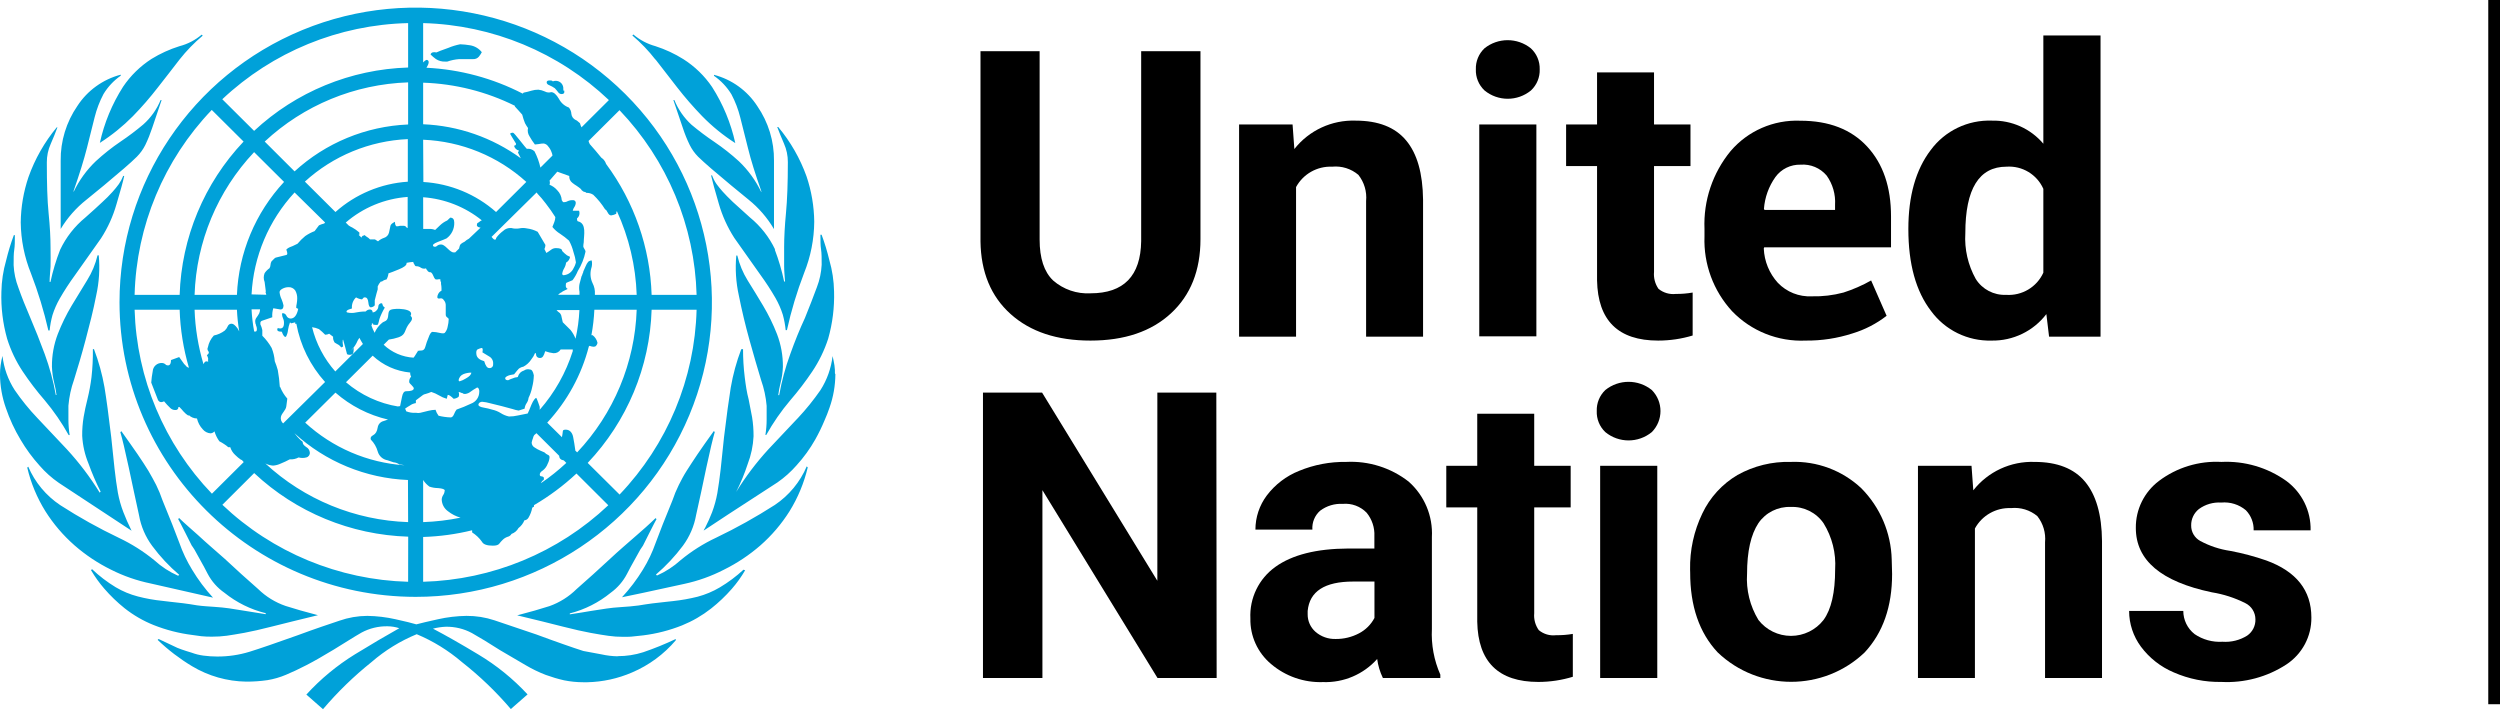
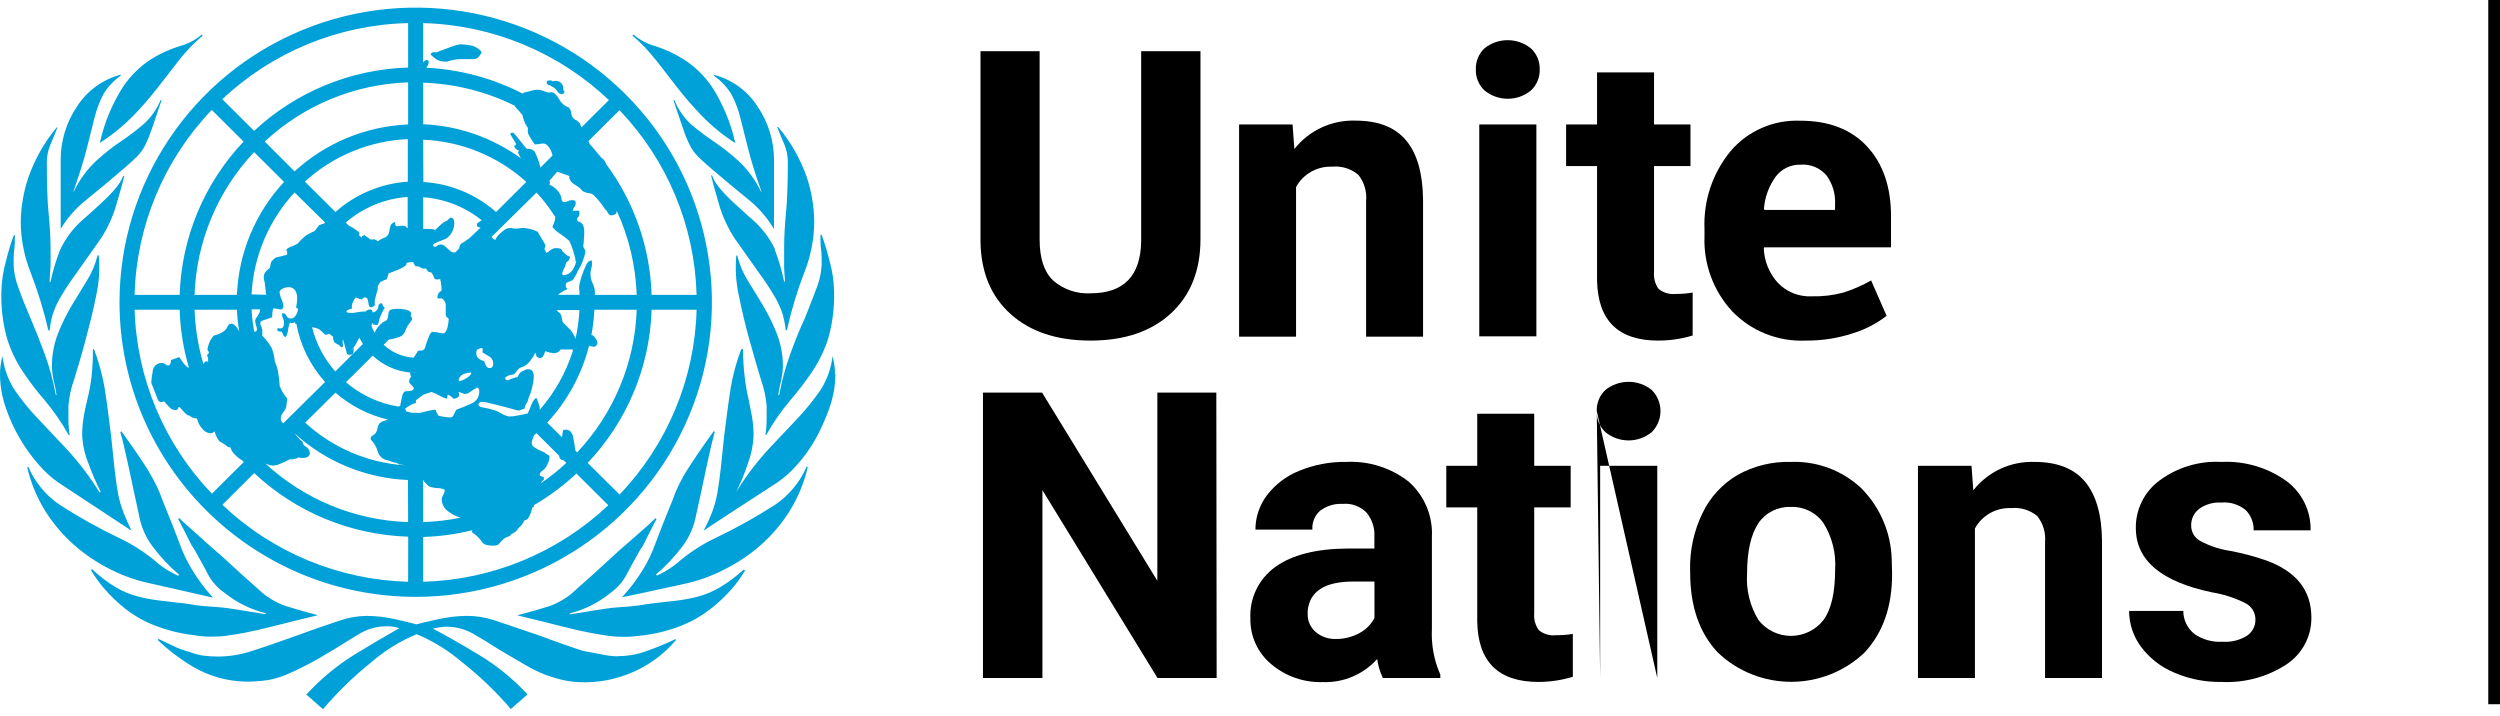
<svg xmlns="http://www.w3.org/2000/svg" width="213px" height="61px" viewBox="0 0 213 61" version="1.1">
  <title>Group 6</title>
  <desc>Created with Sketch.</desc>
  <g id="Pruebas" stroke="none" stroke-width="1" fill="none" fill-rule="evenodd">
    <g id="Common-elements" transform="translate(-320, -362)">
      <g id="Group" transform="translate(170, 300)">
        <g id="masthead-en" transform="translate(150, 62)">
          <g id="Group">
            <g id="Group-6">
              <g id="masthead-en">
                <rect id="Rectangle" x="211.945" y="3.024" width="1" height="54.736" />
                <path d="M7.366,17.014 C8.263,16.293 9.344,15.401 10.564,14.351 C11.013,13.964 11.382,13.63 11.659,13.354 C11.95,13.062 12.193,12.726 12.378,12.357 C12.605,11.885 12.801,11.399 12.965,10.901 L13.769,8.527 L13.683,8.527 C13.356,9.322 12.85,10.033 12.206,10.606 C11.59,11.126 10.944,11.612 10.274,12.062 C9.532,12.565 8.829,13.122 8.17,13.728 C7.381,14.48 6.737,15.369 6.271,16.352 L6.271,16.267 C6.772,14.824 7.155,13.604 7.406,12.607 C7.656,11.61 7.88,10.731 8.065,9.983 C8.236,9.3 8.488,8.639 8.817,8.015 C9.191,7.396 9.692,6.862 10.287,6.448 L10.287,6.362 C8.766,6.762 7.449,7.711 6.594,9.025 C5.648,10.397 5.151,12.026 5.17,13.689 L5.17,19.507 C5.745,18.551 6.489,17.706 7.366,17.014 Z M11.323,9.898 C12.08,9.122 12.791,8.303 13.453,7.445 C14.112,6.612 14.712,5.825 15.292,5.077 C15.88,4.331 16.543,3.647 17.271,3.037 L17.185,2.952 C16.638,3.418 15.99,3.755 15.292,3.935 C14.457,4.197 13.657,4.56 12.912,5.018 C11.949,5.637 11.123,6.445 10.485,7.392 C9.549,8.858 8.879,10.477 8.507,12.174 C9.528,11.522 10.472,10.758 11.323,9.898 L11.323,9.898 Z M1.939,31.654 C2.511,32.51 3.136,33.33 3.812,34.108 C4.583,35.027 5.265,36.018 5.849,37.066 L5.935,37.066 C5.865,36.632 5.83,36.193 5.829,35.754 L5.829,34.567 C5.892,33.815 6.051,33.074 6.304,32.363 C6.621,31.34 6.964,30.198 7.293,28.952 C7.623,27.706 7.953,26.44 8.197,25.167 C8.445,24.048 8.519,22.898 8.414,21.757 L8.309,21.757 C8.132,22.506 7.834,23.221 7.425,23.875 L6.106,26.04 C5.646,26.81 5.251,27.618 4.926,28.454 C4.585,29.343 4.415,30.289 4.425,31.241 C4.441,31.704 4.505,32.163 4.616,32.612 C4.705,32.955 4.771,33.303 4.814,33.655 L4.755,33.655 C4.543,32.469 4.228,31.303 3.812,30.172 C3.403,29.064 2.994,28.034 2.592,27.096 C2.189,26.158 1.84,25.292 1.569,24.512 C1.331,23.899 1.193,23.252 1.161,22.596 C1.161,22.045 1.161,21.599 1.213,21.284 C1.266,20.97 1.266,20.53 1.266,20.032 L1.18,20.032 C0.917,20.739 0.697,21.462 0.521,22.196 C0.271,23.063 0.136,23.958 0.119,24.859 C0.076,26.21 0.241,27.559 0.607,28.86 C0.917,29.849 1.365,30.79 1.939,31.654 Z M17.146,54.205 C17.45,54.235 17.756,54.249 18.062,54.244 C18.481,54.246 18.9,54.22 19.315,54.165 C19.704,54.106 20.212,54.028 20.819,53.916 C21.425,53.805 22.23,53.621 23.206,53.372 C24.182,53.122 25.474,52.808 27.09,52.414 C26.028,52.139 25.112,51.876 24.333,51.627 C23.455,51.325 22.655,50.832 21.992,50.184 C21.043,49.358 20.1,48.498 19.15,47.613 C18.412,46.957 17.633,46.301 16.888,45.606 C16.677,45.415 15.569,44.451 15.26,44.136 L15.18,44.222 C15.306,44.418 16.334,46.478 16.334,46.478 C16.334,46.478 16.499,46.701 16.565,46.819 C16.842,47.311 17.119,47.81 17.39,48.308 C17.495,48.505 17.601,48.702 17.699,48.898 C18.038,49.54 18.527,50.091 19.124,50.505 C20.154,51.333 21.353,51.927 22.639,52.244 L22.639,52.329 L20.838,52.04 C20.344,51.955 19.895,51.889 19.52,51.83 C19.144,51.771 18.708,51.738 18.293,51.706 C17.877,51.673 17.284,51.647 16.789,51.575 C16.295,51.502 16.011,51.437 15.609,51.397 L14.455,51.266 L13.848,51.194 C13.141,51.124 12.439,50.999 11.751,50.82 C11.086,50.648 10.449,50.383 9.859,50.033 C9.132,49.593 8.456,49.076 7.841,48.492 L7.755,48.577 C8.083,49.138 8.463,49.667 8.889,50.158 C9.411,50.762 9.987,51.317 10.61,51.817 C11.363,52.413 12.198,52.897 13.09,53.254 C14.148,53.674 15.256,53.959 16.387,54.1 L17.146,54.205 Z M4.122,28.158 L4.227,28.158 C4.271,27.715 4.353,27.276 4.471,26.847 C4.627,26.356 4.834,25.883 5.091,25.436 C5.482,24.758 5.909,24.101 6.37,23.469 C6.924,22.695 7.669,21.641 8.606,20.307 C9.188,19.407 9.632,18.425 9.925,17.395 C10.254,16.286 10.479,15.486 10.584,14.988 L10.498,14.988 C10.402,15.236 10.275,15.471 10.122,15.689 C9.956,15.917 9.777,16.136 9.588,16.345 C9.314,16.651 9.023,16.942 8.718,17.218 C8.362,17.552 7.88,17.998 7.274,18.53 C6.362,19.277 5.628,20.215 5.124,21.278 C4.775,22.168 4.5,23.085 4.3,24.02 L4.227,24.02 C4.227,23.58 4.286,23.147 4.306,22.708 C4.326,22.268 4.306,21.75 4.306,21.081 C4.306,20.255 4.253,19.284 4.141,18.169 C4.029,17.054 3.99,15.624 3.99,13.846 C3.985,13.302 4.097,12.763 4.319,12.266 C4.539,11.767 4.73,11.295 4.893,10.849 L4.834,10.849 C3.789,12.111 2.974,13.545 2.427,15.086 C2.005,16.331 1.782,17.635 1.767,18.949 C1.784,20.438 2.079,21.911 2.638,23.292 C3.248,24.877 3.744,26.503 4.122,28.158 L4.122,28.158 Z M12.833,49.712 L16.328,50.505 L18.148,50.919 C17.475,50.187 16.878,49.389 16.367,48.538 C15.924,47.815 15.559,47.048 15.279,46.248 C14.945,45.343 14.468,44.139 13.848,42.634 C13.697,42.186 13.517,41.748 13.308,41.323 C13.11,40.938 12.89,40.538 12.648,40.122 C12.391,39.702 12.088,39.237 11.725,38.705 C11.362,38.174 10.901,37.525 10.34,36.738 L10.254,36.823 C10.419,37.374 10.657,38.378 10.967,39.814 C11.276,41.25 11.56,42.615 11.844,43.894 C12.009,44.844 12.395,45.742 12.971,46.517 C13.639,47.42 14.409,48.243 15.266,48.971 L15.18,49.056 C14.44,48.731 13.759,48.288 13.162,47.744 C12.236,46.985 11.219,46.342 10.136,45.829 C8.412,45.006 6.742,44.074 5.137,43.041 C3.926,42.235 2.978,41.095 2.407,39.762 L2.321,39.84 C2.63,41.153 3.152,42.406 3.864,43.553 C4.548,44.638 5.385,45.618 6.35,46.465 C7.293,47.288 8.339,47.985 9.463,48.538 C10.529,49.076 11.662,49.47 12.833,49.712 Z M5.012,41.139 L11.211,45.219 C10.934,44.661 10.703,44.136 10.512,43.638 C10.305,43.1 10.148,42.545 10.043,41.978 C9.938,41.368 9.839,40.667 9.76,39.939 C9.681,39.211 9.582,38.292 9.476,37.236 C9.259,35.406 9.067,33.996 8.902,32.992 C8.708,31.884 8.408,30.797 8.006,29.746 L7.913,29.746 C7.923,30.545 7.884,31.345 7.795,32.14 C7.718,32.758 7.606,33.371 7.458,33.976 C7.32,34.527 7.208,35.039 7.129,35.511 C7.039,36.046 6.997,36.589 7.003,37.131 C7.047,37.948 7.23,38.75 7.544,39.506 C7.837,40.32 8.18,41.115 8.573,41.887 L8.494,41.972 C7.681,40.652 6.742,39.414 5.691,38.273 L3.179,35.61 C2.474,34.87 1.83,34.076 1.253,33.235 C0.686,32.357 0.329,31.36 0.211,30.323 C0.142,30.584 0.09,30.849 0.053,31.117 C0.018,31.377 0,31.64 0,31.904 C0.006,32.878 0.176,33.844 0.501,34.763 C0.821,35.706 1.241,36.612 1.754,37.466 C2.22,38.258 2.766,39.001 3.383,39.683 C3.862,40.234 4.409,40.724 5.012,41.139 Z M55.848,5.064 C56.429,5.811 57.048,6.605 57.688,7.438 C58.353,8.293 59.064,9.112 59.818,9.891 C60.67,10.763 61.619,11.536 62.647,12.193 C62.275,10.496 61.605,8.878 60.669,7.412 C60.027,6.465 59.196,5.659 58.229,5.044 C57.485,4.577 56.685,4.205 55.848,3.935 C55.154,3.745 54.51,3.404 53.962,2.938 L53.876,3.024 C54.604,3.64 55.265,4.331 55.848,5.083 L55.848,5.064 Z M61.328,50.046 C60.737,50.396 60.1,50.663 59.436,50.84 C58.744,51.013 58.041,51.138 57.332,51.214 L56.732,51.279 L55.571,51.411 C55.176,51.456 54.793,51.529 54.397,51.588 C54.002,51.647 53.388,51.693 52.894,51.725 C52.399,51.758 52.076,51.791 51.667,51.85 C51.258,51.909 50.81,51.975 50.348,52.053 C49.887,52.132 49.26,52.237 48.548,52.342 L48.548,52.263 C49.823,51.936 51.012,51.336 52.03,50.505 C52.61,50.086 53.085,49.538 53.415,48.905 L53.725,48.315 C53.995,47.816 54.272,47.324 54.549,46.832 C54.619,46.714 54.696,46.6 54.78,46.491 C54.78,46.491 55.809,44.432 55.934,44.228 L55.855,44.143 C55.538,44.464 54.437,45.455 54.226,45.619 C53.481,46.275 52.703,46.931 51.964,47.626 C51.014,48.505 50.071,49.364 49.122,50.191 C48.471,50.835 47.685,51.33 46.82,51.64 C46.042,51.889 45.126,52.152 44.064,52.427 C45.68,52.814 46.979,53.136 47.948,53.385 C48.917,53.634 49.722,53.811 50.329,53.923 C50.935,54.034 51.45,54.119 51.839,54.172 C52.254,54.232 52.673,54.26 53.092,54.257 C53.421,54.257 53.751,54.257 54.008,54.218 L54.806,54.133 C55.937,53.992 57.045,53.707 58.103,53.286 C58.994,52.926 59.828,52.442 60.583,51.85 C61.223,51.346 61.814,50.783 62.35,50.171 C62.779,49.681 63.158,49.152 63.485,48.59 L63.346,48.538 C62.728,49.109 62.052,49.615 61.328,50.046 L61.328,50.046 Z M66.017,43.021 C64.41,44.052 62.741,44.983 61.018,45.809 C59.932,46.318 58.915,46.961 57.991,47.724 C57.393,48.266 56.712,48.708 55.973,49.036 L55.888,48.951 C56.741,48.22 57.511,47.397 58.183,46.498 C58.757,45.721 59.143,44.823 59.31,43.874 C59.596,42.602 59.888,41.244 60.187,39.801 C60.497,38.358 60.735,37.361 60.9,36.803 L60.814,36.731 C60.253,37.512 59.792,38.161 59.429,38.699 C59.066,39.237 58.77,39.696 58.506,40.109 C58.242,40.522 58.031,40.929 57.833,41.323 C57.623,41.747 57.442,42.185 57.292,42.634 C56.673,44.136 56.198,45.337 55.861,46.255 C55.582,47.052 55.217,47.818 54.773,48.538 C54.259,49.377 53.663,50.163 52.993,50.886 L54.813,50.505 L58.308,49.745 C59.48,49.493 60.613,49.087 61.678,48.538 C62.8,47.983 63.847,47.286 64.79,46.465 C65.75,45.622 66.583,44.645 67.263,43.566 C67.981,42.409 68.507,41.144 68.819,39.821 L68.734,39.735 C68.167,41.069 67.223,42.211 66.017,43.021 L66.017,43.021 Z M68.582,27.089 C68.142,28.034 67.725,29.061 67.329,30.172 C66.913,31.308 66.597,32.478 66.386,33.668 L66.307,33.668 C66.35,33.316 66.416,32.968 66.505,32.625 C66.619,32.176 66.686,31.717 66.703,31.254 C66.711,30.302 66.542,29.357 66.201,28.467 C65.875,27.631 65.48,26.824 65.021,26.053 C64.573,25.305 64.137,24.584 63.702,23.895 C63.295,23.238 62.997,22.521 62.819,21.77 L62.733,21.77 C62.629,22.911 62.702,24.061 62.95,25.181 C63.205,26.457 63.507,27.719 63.854,28.965 C64.201,30.211 64.531,31.348 64.843,32.376 C65.095,33.087 65.255,33.828 65.318,34.58 L65.318,35.747 C65.318,36.187 65.282,36.625 65.212,37.059 L65.285,37.059 C65.869,36.012 66.554,35.024 67.329,34.108 C68.003,33.329 68.629,32.509 69.202,31.654 C69.782,30.79 70.239,29.849 70.56,28.86 C70.933,27.549 71.102,26.189 71.062,24.826 C71.045,23.925 70.91,23.03 70.659,22.163 C70.484,21.429 70.264,20.706 70,19.999 L69.901,19.999 C69.901,20.497 69.901,20.917 69.954,21.245 C70.006,21.573 70.006,22.019 70.006,22.557 C69.973,23.213 69.835,23.859 69.598,24.472 C69.301,25.285 68.958,26.151 68.582,27.089 Z M66.043,21.265 C65.539,20.204 64.804,19.268 63.893,18.523 L62.443,17.211 C62.087,16.877 61.783,16.555 61.579,16.332 C61.39,16.123 61.211,15.904 61.045,15.676 C60.887,15.449 60.761,15.202 60.669,14.942 L60.583,14.942 C60.695,15.44 60.919,16.254 61.242,17.355 C61.537,18.385 61.982,19.366 62.561,20.268 C63.498,21.58 64.243,22.649 64.797,23.429 C65.258,24.062 65.685,24.719 66.076,25.397 C66.332,25.846 66.54,26.321 66.696,26.814 C66.815,27.243 66.896,27.682 66.94,28.126 L67.046,28.126 C67.411,26.469 67.901,24.843 68.51,23.259 C69.069,21.869 69.362,20.387 69.373,18.89 C69.358,17.574 69.136,16.268 68.714,15.02 C68.164,13.492 67.35,12.071 66.307,10.823 L66.221,10.823 C66.386,11.262 66.577,11.734 66.795,12.233 C67.016,12.73 67.129,13.269 67.125,13.814 C67.125,15.593 67.072,17.036 66.966,18.143 C66.861,19.249 66.808,20.22 66.808,21.055 C66.808,21.711 66.808,22.262 66.808,22.675 C66.808,23.088 66.854,23.521 66.887,23.987 L66.808,23.987 C66.615,23.06 66.348,22.15 66.01,21.265 L66.043,21.265 Z M62.317,8.035 C62.647,8.658 62.899,9.319 63.069,10.003 C63.26,10.75 63.485,11.623 63.729,12.626 C63.973,13.63 64.355,14.843 64.863,16.286 L64.863,16.372 C64.394,15.39 63.751,14.501 62.964,13.748 C62.303,13.145 61.6,12.591 60.86,12.088 C60.189,11.637 59.542,11.151 58.921,10.632 C58.282,10.048 57.782,9.328 57.457,8.527 L57.372,8.527 C57.708,9.524 57.978,10.311 58.176,10.895 C58.337,11.393 58.533,11.88 58.763,12.351 C58.946,12.718 59.186,13.055 59.475,13.348 C59.759,13.63 60.135,13.958 60.576,14.345 C61.812,15.399 62.878,16.286 63.775,17.008 C64.645,17.708 65.38,18.559 65.944,19.52 L65.944,13.695 C65.962,12.034 65.465,10.408 64.52,9.038 C63.669,7.724 62.354,6.774 60.834,6.375 L60.834,6.461 C61.432,6.878 61.938,7.414 62.317,8.035 Z M52.63,55.917 C52.166,55.909 51.705,55.854 51.252,55.753 L49.702,55.464 L49.702,55.464 C49.208,55.307 48.647,55.116 48.014,54.893 C47.381,54.67 46.603,54.395 45.706,54.06 L42.138,52.854 C41.367,52.596 40.558,52.468 39.745,52.473 C38.923,52.485 38.106,52.581 37.305,52.762 C36.474,52.945 35.867,53.09 35.471,53.195 C35.122,53.09 34.542,52.945 33.711,52.762 C32.916,52.582 32.105,52.485 31.291,52.473 C30.479,52.477 29.675,52.617 28.91,52.886 C28.099,53.162 26.932,53.542 25.356,54.126 C23.516,54.782 22.151,55.254 21.26,55.53 C20.368,55.803 19.438,55.94 18.504,55.936 C18.111,55.936 17.719,55.91 17.33,55.858 C16.988,55.813 16.651,55.729 16.328,55.608 C16.328,55.608 15.543,55.379 15.108,55.195 L13.512,54.441 L13.433,54.52 C14.323,55.374 15.308,56.127 16.367,56.763 C17.762,57.599 19.355,58.052 20.983,58.075 C21.584,58.077 22.183,58.036 22.777,57.95 C23.324,57.861 23.857,57.707 24.366,57.491 C24.894,57.274 25.481,56.992 26.121,56.664 C26.76,56.336 27.532,55.89 28.422,55.353 C29.312,54.815 30.163,54.257 30.803,53.896 C31.482,53.53 32.245,53.345 33.018,53.359 C33.359,53.362 33.697,53.418 34.021,53.523 C32.926,54.135 31.664,54.878 30.235,55.753 C28.705,56.698 27.313,57.851 26.101,59.177 L27.519,60.423 C28.765,58.956 30.149,57.612 31.653,56.409 C32.799,55.414 34.1,54.613 35.504,54.034 C36.905,54.621 38.204,55.423 39.356,56.409 C40.875,57.601 42.271,58.941 43.523,60.41 L44.948,59.163 C43.716,57.833 42.299,56.684 40.74,55.753 C39.29,54.878 38.006,54.148 36.889,53.562 C37.247,53.468 37.614,53.413 37.984,53.398 C38.759,53.384 39.524,53.57 40.206,53.936 C40.852,54.299 41.65,54.784 42.6,55.392 L44.783,56.671 C45.332,56.997 45.908,57.275 46.504,57.504 C47.012,57.689 47.532,57.843 48.06,57.963 C48.601,58.072 49.151,58.127 49.702,58.127 L50.039,58.127 C51.351,58.098 52.646,57.815 53.85,57.294 C55.29,56.682 56.566,55.743 57.576,54.552 L57.576,54.441 C56.676,54.871 55.751,55.247 54.806,55.569 C54.103,55.795 53.369,55.907 52.63,55.904 L52.63,55.917 Z M71.134,31.772 C71.134,31.687 71.134,31.602 71.134,31.517 C71.128,31.387 71.115,31.258 71.095,31.13 C71.055,30.88 71.002,30.618 70.936,30.336 C70.817,31.37 70.463,32.364 69.901,33.242 C69.323,34.076 68.683,34.868 67.989,35.61 L67.85,35.754 L65.469,38.279 C64.441,39.402 63.52,40.619 62.72,41.913 L62.72,41.913 C63.108,41.148 63.437,40.354 63.702,39.538 C63.995,38.781 64.164,37.981 64.203,37.171 C64.206,36.626 64.165,36.082 64.078,35.544 C63.995,35.072 63.896,34.56 63.781,34.009 C63.63,33.452 63.531,32.796 63.452,32.14 C63.354,31.345 63.306,30.546 63.307,29.746 L63.241,29.746 L63.241,29.798 L63.241,29.752 L63.155,29.752 C62.75,30.814 62.45,31.912 62.258,33.032 C62.1,34.029 61.902,35.446 61.684,37.269 C61.579,38.325 61.486,39.237 61.401,39.978 C61.315,40.719 61.223,41.401 61.117,42.018 C61.017,42.572 60.867,43.117 60.669,43.645 C60.504,44.071 60.306,44.523 60.082,44.956 C60.042,45.035 59.996,45.107 59.95,45.186 L59.983,45.186 L62.06,43.815 L66.241,41.1 C66.842,40.683 67.389,40.193 67.87,39.643 C68.48,38.972 69.013,38.235 69.459,37.446 C69.754,36.92 70.019,36.376 70.25,35.819 C70.402,35.472 70.547,35.118 70.672,34.744 C70.999,33.823 71.168,32.854 71.174,31.877 L71.174,31.877 C71.141,31.858 71.134,31.812 71.134,31.759 L71.134,31.772 Z M46.82,7.268 C46.978,7.335 47.129,7.418 47.269,7.517 C47.367,7.621 47.46,7.73 47.546,7.845 C47.609,7.946 47.717,8.009 47.836,8.015 C47.994,8.015 48.08,7.956 48.08,7.845 C48.08,7.733 48.08,7.694 48.04,7.72 C48.001,7.746 47.994,7.72 47.994,7.595 C48.011,7.417 47.954,7.239 47.836,7.104 C47.652,6.9 47.36,6.832 47.104,6.933 C47.063,6.888 47.007,6.86 46.946,6.854 L46.82,6.854 C46.662,6.854 46.576,6.907 46.576,7.018 C46.576,7.13 46.669,7.215 46.82,7.268 Z M37.938,5.247 L38.109,5.247 C38.434,5.133 38.774,5.062 39.118,5.037 L40.292,5.037 C40.485,5.053 40.675,4.975 40.8,4.828 C40.896,4.709 40.979,4.582 41.05,4.447 C40.802,4.13 40.441,3.919 40.041,3.857 C39.764,3.81 39.485,3.782 39.204,3.772 C38.858,3.84 38.52,3.943 38.195,4.08 C37.634,4.277 37.298,4.408 37.186,4.467 C36.902,4.408 36.738,4.467 36.685,4.644 C36.826,4.784 36.978,4.914 37.14,5.031 C37.376,5.186 37.655,5.262 37.938,5.247 L37.938,5.247 Z M35.412,50.853 C45.62,50.856 54.824,44.741 58.733,35.362 C62.641,25.982 60.483,15.184 53.266,8.004 C46.049,0.823 35.194,-1.325 25.762,2.559 C16.331,6.444 10.182,15.598 10.182,25.751 C10.196,39.606 21.483,50.835 35.412,50.853 Z M11.468,26.387 L15.306,26.387 C15.359,28.063 15.625,29.724 16.097,31.333 C15.977,31.306 15.873,31.233 15.807,31.13 L15.688,31.012 L15.266,30.421 L14.567,30.677 C14.567,31.064 14.429,31.208 14.152,31.097 C14.067,30.997 13.946,30.936 13.815,30.926 C13.614,30.914 13.416,30.981 13.265,31.114 C13.114,31.247 13.023,31.435 13.011,31.635 C12.949,31.953 12.907,32.275 12.886,32.599 L13.472,34.108 C13.591,34.278 13.756,34.304 13.98,34.193 C14.143,34.394 14.32,34.585 14.508,34.763 C14.621,34.876 14.776,34.938 14.936,34.934 C15.008,34.945 15.08,34.922 15.132,34.871 C15.184,34.821 15.209,34.75 15.2,34.678 L15.286,34.678 C15.409,34.799 15.526,34.926 15.635,35.059 C15.762,35.203 15.908,35.329 16.071,35.432 L16.071,35.354 C16.259,35.543 16.515,35.652 16.783,35.655 C16.862,36.002 17.033,36.321 17.277,36.58 C17.441,36.779 17.679,36.902 17.937,36.921 C18.067,36.912 18.189,36.85 18.273,36.751 C18.362,37.054 18.503,37.34 18.689,37.597 C18.835,37.671 18.975,37.754 19.111,37.846 C19.231,37.92 19.343,38.006 19.447,38.102 L19.618,38.102 C19.697,38.353 19.84,38.579 20.034,38.758 C20.188,38.915 20.358,39.056 20.542,39.178 L20.489,39.178 L20.535,39.178 L20.594,39.178 C20.654,39.243 20.707,39.309 20.766,39.368 L18.056,42.064 C13.99,37.826 11.644,32.242 11.468,26.387 Z M29.932,19.349 C29.862,19.301 29.79,19.258 29.714,19.218 L29.457,18.962 C30.932,17.686 32.783,16.92 34.733,16.778 L34.733,19.435 C34.699,19.407 34.662,19.385 34.621,19.369 C34.595,19.344 34.573,19.315 34.555,19.284 L34.555,19.284 C34.494,19.245 34.422,19.229 34.35,19.238 C34.32,19.235 34.289,19.235 34.258,19.238 L34.258,19.238 C34.197,19.231 34.135,19.231 34.073,19.238 C34.01,19.261 33.943,19.274 33.876,19.277 C33.841,19.287 33.805,19.287 33.77,19.277 C33.691,19.218 33.651,19.1 33.651,18.897 L33.651,18.897 L33.651,18.897 C33.421,19.008 33.295,19.12 33.269,19.231 C33.243,19.343 33.196,19.533 33.144,19.815 C33.093,20.032 32.929,20.205 32.715,20.268 C32.527,20.331 32.354,20.431 32.207,20.563 L31.95,20.399 L31.528,20.399 C31.454,20.316 31.367,20.245 31.271,20.189 C31.21,20.156 31.154,20.114 31.106,20.064 C31.053,20.008 31.027,20.008 31.027,20.064 C30.973,20.059 30.918,20.075 30.876,20.11 C30.834,20.144 30.808,20.194 30.803,20.248 L30.552,20.005 L30.618,20.005 L30.618,19.809 C30.415,19.632 30.194,19.479 29.958,19.349 L29.932,19.349 Z M28.554,18.038 L25.975,15.473 C28.381,13.28 31.486,11.998 34.746,11.852 L34.746,15.48 C32.458,15.632 30.287,16.541 28.58,18.064 L28.554,18.038 Z M30.031,30.172 C30.163,30.041 30.104,29.798 30.156,29.634 L29.866,29.897 C30.069,29.708 30.239,29.486 30.367,29.241 C30.433,29.079 30.517,28.925 30.618,28.782 L30.618,28.782 C30.71,28.959 30.816,29.136 30.921,29.306 L28.567,31.648 C27.611,30.568 26.932,29.274 26.589,27.876 C26.791,27.903 26.989,27.958 27.176,28.04 C27.363,28.187 27.539,28.347 27.703,28.519 C27.823,28.519 27.941,28.49 28.046,28.434 L28.382,28.69 C28.364,28.833 28.395,28.978 28.468,29.103 C28.468,29.162 28.554,29.228 28.725,29.313 C28.865,29.375 28.984,29.475 29.068,29.601 L29.233,29.523 C29.227,29.41 29.214,29.299 29.194,29.188 C29.194,29.024 29.194,28.939 29.233,28.939 L29.398,29.523 L29.569,30.179 L29.569,30.179 C29.715,30.251 29.887,30.249 30.031,30.172 L30.031,30.172 Z M35.049,32.796 C35.188,32.933 35.254,33.032 35.254,33.084 C35.254,33.255 35.03,33.334 34.594,33.334 C34.423,33.334 34.311,33.498 34.251,33.812 C34.192,34.127 34.139,34.396 34.087,34.606 L33.948,34.606 C33.948,34.606 33.948,34.606 33.948,34.639 C32.294,34.373 30.746,33.655 29.477,32.566 L31.752,30.303 C32.627,31.124 33.753,31.63 34.95,31.74 C34.941,31.863 34.968,31.986 35.03,32.094 C34.919,32.203 34.86,32.353 34.865,32.507 C34.838,32.566 34.904,32.665 35.049,32.796 Z M23.839,32.953 C23.81,32.476 23.753,32 23.667,31.53 C23.596,31.274 23.511,31.022 23.41,30.775 C23.379,30.389 23.29,30.008 23.146,29.647 C22.93,29.265 22.661,28.914 22.349,28.604 L22.349,28.119 C22.314,27.951 22.258,27.788 22.184,27.634 L22.184,27.548 C22.169,27.454 22.225,27.363 22.316,27.332 L23.199,27.03 C23.179,26.771 23.208,26.511 23.285,26.263 L23.898,26.368 C24.07,26.368 24.155,26.256 24.155,26.02 C24.117,25.843 24.062,25.669 23.991,25.502 C23.899,25.312 23.841,25.108 23.819,24.898 C23.819,24.78 23.905,24.682 24.07,24.597 C24.224,24.514 24.396,24.47 24.571,24.466 C24.804,24.452 25.027,24.561 25.158,24.754 C25.269,24.955 25.326,25.181 25.323,25.41 C25.324,25.562 25.31,25.713 25.283,25.863 C25.253,25.983 25.238,26.106 25.237,26.23 L25.408,26.315 C25.294,26.866 25.074,27.142 24.749,27.142 C24.594,27.131 24.459,27.035 24.399,26.892 C24.349,26.775 24.237,26.694 24.109,26.683 C24.056,26.683 24.03,26.683 24.03,26.768 C24.032,26.886 24.059,27.002 24.109,27.109 C24.172,27.24 24.201,27.384 24.195,27.529 C24.195,27.922 24.017,28.06 23.667,27.948 C23.549,28.158 23.667,28.263 24.01,28.263 C24.129,28.604 24.248,28.742 24.366,28.69 C24.462,28.513 24.521,28.319 24.538,28.119 C24.571,27.895 24.629,27.675 24.709,27.463 L24.802,27.548 L25.151,27.463 C25.147,27.505 25.147,27.546 25.151,27.588 L25.25,27.588 C25.59,29.434 26.436,31.15 27.697,32.546 L24.122,36.075 C23.967,35.937 23.894,35.729 23.931,35.524 C24.004,35.183 24.347,34.973 24.393,34.619 C24.393,34.619 24.479,33.963 24.479,33.963 C24.218,33.666 24.01,33.327 23.865,32.96 L23.839,32.953 Z M21.801,27.706 C21.858,27.806 21.888,27.919 21.887,28.034 C21.887,28.204 21.834,28.276 21.715,28.244 L21.656,28.244 C21.538,27.62 21.463,26.989 21.432,26.355 L22.157,26.355 C22.155,26.472 22.131,26.588 22.085,26.696 C22.022,26.812 21.951,26.923 21.874,27.03 C21.795,27.122 21.748,27.237 21.742,27.358 C21.74,27.488 21.77,27.616 21.828,27.732 L21.801,27.706 Z M21.432,25.082 C21.598,21.851 22.895,18.779 25.098,16.398 L27.697,18.956 L27.624,19.041 C27.469,19.078 27.319,19.131 27.176,19.199 C27.064,19.336 26.945,19.494 26.806,19.691 C26.525,19.799 26.257,19.94 26.008,20.11 C25.767,20.307 25.547,20.527 25.349,20.766 C25.013,20.937 24.802,21.029 24.69,21.061 C24.576,21.105 24.474,21.175 24.393,21.265 C24.505,21.547 24.505,21.698 24.393,21.724 L23.549,21.934 C23.485,21.942 23.427,21.972 23.384,22.019 L23.133,22.268 C23.082,22.359 23.052,22.46 23.048,22.563 C23.043,22.665 23.014,22.764 22.962,22.852 C22.798,22.965 22.657,23.107 22.546,23.272 C22.447,23.514 22.447,23.784 22.546,24.026 L22.652,24.859 L22.612,24.859 C22.646,24.942 22.67,25.027 22.685,25.115 L21.432,25.082 Z M28.58,33.452 C29.86,34.572 31.398,35.36 33.058,35.747 L32.689,35.872 C32.422,35.931 32.221,36.148 32.181,36.416 C32.128,36.751 32.003,36.967 31.805,37.072 C31.607,37.177 31.541,37.282 31.594,37.453 C31.873,37.734 32.075,38.082 32.181,38.463 C32.289,38.857 32.619,39.152 33.025,39.217 L33.526,39.388 C33.707,39.403 33.88,39.466 34.027,39.571 C34.172,39.571 34.317,39.611 34.462,39.643 C31.309,39.425 28.324,38.143 26.002,36.01 L28.58,33.452 Z M25.098,14.601 L22.553,12.062 C25.876,8.962 30.219,7.17 34.772,7.018 L34.772,10.606 C31.174,10.756 27.746,12.172 25.098,14.601 L25.098,14.601 Z M24.202,15.499 C21.757,18.131 20.333,21.541 20.186,25.122 L16.578,25.122 C16.729,20.59 18.531,16.268 21.65,12.961 L24.202,15.499 Z M20.186,26.387 C20.214,27.007 20.28,27.625 20.383,28.237 C20.333,28.156 20.287,28.073 20.245,27.988 C20.047,27.719 19.876,27.581 19.75,27.581 C19.602,27.568 19.462,27.653 19.407,27.791 C19.349,27.932 19.261,28.06 19.15,28.165 C18.876,28.372 18.558,28.516 18.22,28.585 C17.961,28.866 17.785,29.214 17.713,29.588 C17.652,29.697 17.668,29.831 17.752,29.923 C17.838,30.034 17.792,30.146 17.627,30.257 C17.739,30.48 17.765,30.618 17.713,30.677 C17.765,30.789 17.752,30.828 17.666,30.802 C17.594,30.772 17.512,30.788 17.455,30.841 C17.402,30.895 17.362,30.96 17.337,31.031 C16.886,29.522 16.631,27.961 16.578,26.387 L20.186,26.387 Z M34.772,49.567 C28.862,49.406 23.223,47.069 18.946,43.008 L21.656,40.306 C25.218,43.646 29.886,45.573 34.779,45.724 L34.772,49.567 Z M34.772,44.484 C30.243,44.333 25.922,42.558 22.606,39.486 C22.81,39.592 23.035,39.654 23.265,39.67 C23.494,39.653 23.718,39.592 23.925,39.493 C24.184,39.389 24.437,39.27 24.683,39.138 C24.946,39.156 25.209,39.099 25.441,38.974 C25.657,39.033 25.885,39.033 26.101,38.974 C26.29,38.927 26.417,38.748 26.397,38.555 C26.382,38.362 26.271,38.189 26.101,38.095 C25.896,37.958 25.797,37.833 25.797,37.722 C25.797,37.61 25.745,37.597 25.626,37.512 C25.429,37.326 25.248,37.124 25.085,36.908 L25.085,36.908 C27.733,39.335 31.161,40.749 34.759,40.896 L34.772,44.484 Z M35.432,35.17 L35.432,35.17 C35.148,35.192 34.864,35.147 34.601,35.039 C34.601,34.967 34.542,34.895 34.515,34.816 C34.641,34.722 34.773,34.636 34.911,34.56 C35.064,34.446 35.243,34.371 35.432,34.344 L35.432,34.108 L36.052,33.642 C36.12,33.604 36.193,33.578 36.269,33.563 C36.432,33.519 36.591,33.462 36.744,33.393 C36.975,33.464 37.197,33.563 37.404,33.688 C37.609,33.813 37.831,33.91 38.063,33.976 L38.149,33.642 C38.261,33.642 38.426,33.753 38.65,33.976 C38.803,33.962 38.949,33.905 39.072,33.812 C39.125,33.677 39.125,33.528 39.072,33.393 C39.16,33.406 39.245,33.435 39.323,33.478 C39.369,33.474 39.415,33.491 39.448,33.524 C39.483,33.552 39.528,33.566 39.573,33.563 L39.659,33.563 C39.829,33.537 39.989,33.464 40.12,33.353 C40.268,33.245 40.422,33.146 40.582,33.058 C40.602,33.033 40.632,33.019 40.665,33.019 C40.697,33.019 40.727,33.033 40.747,33.058 C40.816,33.155 40.847,33.274 40.833,33.393 C40.831,33.843 40.547,34.244 40.12,34.396 C39.724,34.586 39.317,34.752 38.901,34.895 C38.813,35.011 38.742,35.139 38.69,35.275 C38.61,35.472 38.511,35.564 38.399,35.564 C38.05,35.552 37.703,35.504 37.364,35.419 C37.251,35.266 37.164,35.096 37.107,34.914 C36.902,34.92 36.699,34.949 36.5,35 L35.808,35.17 C35.69,35.196 35.569,35.196 35.452,35.17 L35.432,35.17 Z M39.072,32.415 C39.098,32.169 39.261,31.959 39.494,31.871 C39.704,31.79 39.928,31.748 40.153,31.746 C40.153,31.91 39.995,32.081 39.692,32.245 C39.522,32.353 39.338,32.437 39.145,32.494 L39.072,32.415 Z M41.677,30.369 C41.913,30.498 42.047,30.758 42.013,31.025 C42.027,31.117 41.995,31.21 41.929,31.276 C41.863,31.342 41.769,31.373 41.677,31.359 C41.505,31.359 41.367,31.162 41.255,30.775 C40.859,30.664 40.641,30.48 40.595,30.231 C40.549,29.982 40.595,29.831 40.681,29.772 C40.79,29.722 40.902,29.68 41.017,29.647 C41.129,29.647 41.156,29.746 41.103,30.021 L41.677,30.369 Z M49.788,16.345 C49.855,16.349 49.917,16.38 49.959,16.431 C50.167,16.425 50.372,16.482 50.546,16.595 C50.937,16.968 51.278,17.389 51.562,17.847 C51.621,17.847 51.687,17.933 51.773,18.103 C51.859,18.274 51.957,18.352 52.07,18.352 C52.222,18.334 52.37,18.287 52.505,18.215 C52.505,18.136 52.505,18.064 52.558,17.985 C53.588,20.23 54.162,22.655 54.246,25.122 L50.685,25.122 C50.681,25.1 50.681,25.078 50.685,25.056 C50.705,24.733 50.636,24.411 50.487,24.125 C50.303,23.74 50.261,23.304 50.368,22.891 C50.448,22.666 50.464,22.423 50.414,22.19 C50.306,22.193 50.202,22.233 50.118,22.301 C50.026,22.414 49.952,22.54 49.9,22.675 C49.821,22.872 49.748,23.023 49.696,23.134 L49.696,23.18 C49.667,23.229 49.645,23.282 49.63,23.337 C49.614,23.412 49.585,23.483 49.544,23.547 C49.485,23.77 49.432,23.993 49.372,24.203 C49.33,24.42 49.33,24.643 49.372,24.859 L49.372,25.115 L47.552,25.115 C47.661,25.001 47.794,24.914 47.941,24.859 L47.882,24.859 L48.37,24.616 C48.27,24.574 48.205,24.476 48.205,24.367 C48.205,24.203 48.205,24.105 48.291,24.079 C48.377,24.052 48.502,23.98 48.779,23.875 C48.962,23.635 49.112,23.373 49.227,23.095 C49.544,22.585 49.768,22.023 49.887,21.435 C49.887,21.304 49.715,21.14 49.696,21.002 C49.7,20.881 49.713,20.761 49.735,20.642 C49.735,20.058 50.006,19.041 49.247,18.858 C49.188,18.858 49.161,18.772 49.161,18.608 C49.355,18.45 49.424,18.185 49.333,17.952 L48.799,17.952 C48.819,17.846 48.861,17.745 48.924,17.657 C49.002,17.547 49.047,17.418 49.056,17.283 C49.059,17.217 49.031,17.153 48.982,17.108 C48.932,17.064 48.865,17.044 48.799,17.054 C48.651,17.047 48.504,17.077 48.37,17.139 C48.289,17.186 48.199,17.215 48.106,17.224 C48.063,17.232 48.018,17.232 47.974,17.224 L47.862,17.054 C47.841,16.737 47.705,16.439 47.48,16.214 C47.303,16.004 47.077,15.842 46.82,15.742 L46.82,15.742 C46.86,15.627 46.86,15.503 46.82,15.388 L47.48,14.627 L48.502,14.994 C48.482,15.221 48.582,15.442 48.766,15.578 C48.878,15.669 48.997,15.753 49.122,15.827 C49.263,15.919 49.397,16.019 49.524,16.129 L49.524,16.175 C49.649,16.293 49.735,16.345 49.788,16.345 Z M46.326,40.667 C46.27,40.611 46.194,40.58 46.115,40.581 C46.029,40.581 45.99,40.529 45.99,40.417 C45.99,40.306 46.075,40.194 46.247,40.083 C46.441,39.933 46.588,39.73 46.669,39.499 C46.758,39.333 46.809,39.149 46.82,38.961 C46.831,38.871 46.776,38.786 46.689,38.758 C46.576,38.709 46.475,38.638 46.392,38.548 C46.27,38.486 46.144,38.431 46.016,38.384 C45.854,38.314 45.7,38.228 45.554,38.128 C45.398,38.045 45.3,37.884 45.297,37.708 C45.325,37.567 45.367,37.428 45.422,37.295 C45.422,37.223 45.482,37.144 45.515,37.072 L45.706,36.908 L47.645,38.837 C47.645,39.06 47.783,39.184 48.04,39.23 L48.251,39.44 C47.573,40.071 46.848,40.65 46.082,41.172 C46.117,41.092 46.166,41.018 46.227,40.955 C46.256,40.928 46.29,40.906 46.326,40.89 C46.347,40.817 46.347,40.739 46.326,40.667 Z M45.159,31.484 C44.983,31.431 44.793,31.462 44.644,31.569 C44.402,31.637 44.211,31.822 44.137,32.061 C44.137,32.114 44.104,32.14 44.051,32.14 C43.934,32.143 43.819,32.172 43.714,32.225 C43.57,32.271 43.429,32.328 43.292,32.396 C43.128,32.396 43.042,32.337 43.042,32.225 C43.042,32.114 43.292,31.95 43.8,31.891 C44.016,31.619 44.154,31.455 44.216,31.399 C44.331,31.316 44.464,31.26 44.605,31.235 C44.873,31.09 45.099,30.88 45.264,30.625 C45.396,30.465 45.503,30.285 45.581,30.093 L45.66,30.093 C45.66,30.362 45.779,30.5 46.009,30.5 C46.24,30.5 46.332,30.31 46.451,29.923 C46.679,30.008 46.916,30.065 47.157,30.093 C47.406,30.11 47.643,29.986 47.77,29.772 L48.799,29.772 C48.796,29.798 48.796,29.824 48.799,29.851 L48.799,29.916 L48.799,29.916 C48.218,31.758 47.259,33.46 45.983,34.914 C45.983,34.829 45.983,34.744 45.983,34.658 C45.983,34.658 45.732,33.898 45.68,33.898 C45.627,33.898 45.436,34.094 45.277,34.481 C45.119,34.868 45.014,35.137 44.961,35.229 L44.117,35.4 C43.87,35.457 43.618,35.486 43.365,35.485 C43.111,35.431 42.87,35.331 42.653,35.19 C42.432,35.053 42.188,34.956 41.934,34.901 C41.701,34.828 41.463,34.771 41.222,34.731 C40.912,34.678 40.76,34.593 40.76,34.481 C40.76,34.37 40.872,34.232 41.096,34.232 C41.32,34.252 41.541,34.294 41.756,34.357 L42.765,34.606 L43.688,34.855 C43.851,34.912 44.019,34.954 44.189,34.98 L44.697,34.816 C44.714,34.652 44.77,34.494 44.862,34.357 C44.958,34.221 45.017,34.063 45.033,33.898 C45.176,33.606 45.281,33.298 45.343,32.979 C45.428,32.651 45.474,32.314 45.482,31.976 C45.416,31.668 45.323,31.484 45.159,31.484 Z M47.388,26.42 L49.366,26.42 C49.327,27.242 49.217,28.058 49.036,28.86 C48.933,28.59 48.789,28.338 48.608,28.112 L47.948,27.457 C47.889,27.181 47.849,26.984 47.816,26.873 C47.79,26.802 47.752,26.735 47.704,26.676 C47.584,26.597 47.477,26.5 47.388,26.387 L47.388,26.42 Z M48.205,36.607 C48.034,36.607 47.955,36.652 47.955,36.731 C47.938,36.905 47.912,37.078 47.876,37.249 L46.623,36.01 C48.328,34.171 49.547,31.94 50.17,29.516 L50.23,29.464 C50.511,29.569 50.696,29.569 50.784,29.464 C50.848,29.394 50.892,29.308 50.909,29.214 C50.852,28.954 50.705,28.722 50.494,28.558 L50.388,28.558 C50.522,27.841 50.606,27.116 50.639,26.387 L54.246,26.387 C54.093,30.916 52.291,35.236 49.175,38.542 L49.016,38.391 L49.016,38.358 C48.964,37.971 48.904,37.597 48.832,37.23 C48.759,36.862 48.542,36.607 48.205,36.607 Z M47.315,18.497 C47.31,18.64 47.281,18.782 47.229,18.917 C47.182,19.059 47.127,19.199 47.064,19.336 C47.249,19.567 47.472,19.765 47.724,19.92 C47.99,20.096 48.244,20.291 48.482,20.504 C48.649,20.808 48.775,21.132 48.858,21.468 C48.959,21.755 49.029,22.052 49.069,22.354 C49.018,22.562 48.933,22.762 48.819,22.944 C48.648,23.247 48.33,23.438 47.981,23.449 L47.895,23.364 C47.914,23.19 47.97,23.022 48.06,22.872 C48.151,22.719 48.209,22.549 48.232,22.373 C48.416,22.272 48.541,22.089 48.568,21.881 L48.311,21.757 C48.161,21.646 48.021,21.52 47.895,21.383 C47.895,21.219 47.724,21.14 47.394,21.14 C47.243,21.132 47.094,21.176 46.972,21.265 C46.836,21.368 46.696,21.464 46.55,21.553 L46.385,21.219 C46.439,21.111 46.468,20.992 46.471,20.871 L45.811,19.75 C45.524,19.598 45.211,19.5 44.888,19.461 C44.671,19.413 44.446,19.413 44.229,19.461 C44.009,19.497 43.784,19.486 43.569,19.428 C43.308,19.401 43.049,19.493 42.864,19.677 C42.655,19.833 42.469,20.016 42.31,20.222 C42.224,20.32 42.31,20.458 42.092,20.405 C42.013,20.341 41.942,20.266 41.881,20.182 L45.719,16.398 C45.746,16.442 45.777,16.484 45.811,16.522 L46.148,16.896 C46.267,17.034 46.385,17.185 46.504,17.342 C46.793,17.713 47.064,18.099 47.315,18.497 L47.315,18.497 Z M38.162,43.553 C38.479,43.806 38.845,43.994 39.237,44.104 C38.188,44.321 37.122,44.448 36.052,44.484 L36.052,40.896 L36.052,40.896 C36.194,41.115 36.375,41.306 36.586,41.46 C36.824,41.541 37.073,41.583 37.324,41.585 C37.7,41.618 37.892,41.683 37.892,41.795 C37.882,41.928 37.839,42.057 37.766,42.169 C37.689,42.282 37.644,42.413 37.634,42.549 C37.642,42.948 37.837,43.319 38.162,43.553 L38.162,43.553 Z M36.052,49.567 L36.052,45.75 C37.459,45.706 38.859,45.515 40.226,45.179 C40.229,45.206 40.229,45.232 40.226,45.258 C40.232,45.293 40.232,45.328 40.226,45.363 C40.555,45.57 40.84,45.84 41.063,46.157 C41.176,46.38 41.486,46.491 41.987,46.491 C42.27,46.491 42.448,46.439 42.534,46.327 C42.624,46.208 42.723,46.096 42.831,45.993 C42.947,45.876 43.09,45.789 43.246,45.737 C43.389,45.705 43.511,45.614 43.583,45.488 C43.836,45.4 44.047,45.223 44.176,44.989 C44.4,44.82 44.574,44.593 44.677,44.333 C44.815,44.321 44.939,44.246 45.014,44.13 C45.178,43.859 45.292,43.562 45.35,43.251 L45.495,43.166 C45.492,43.124 45.492,43.083 45.495,43.041 C46.798,42.278 48.012,41.374 49.115,40.345 L51.826,43.048 C47.556,47.082 41.938,49.404 36.052,49.567 L36.052,49.567 Z M52.788,42.136 L50.071,39.44 C53.43,35.898 55.368,31.254 55.518,26.387 L59.35,26.387 C59.196,32.263 56.858,37.874 52.788,42.136 L52.788,42.136 Z M59.35,25.122 L55.518,25.122 C55.391,21.1 54.039,17.212 51.641,13.971 C51.601,13.844 51.536,13.726 51.45,13.623 C51.385,13.552 51.312,13.488 51.232,13.433 C50.922,13.033 50.573,12.653 50.25,12.279 C50.203,12.194 50.168,12.104 50.144,12.01 L52.782,9.386 C56.85,13.644 59.19,19.249 59.35,25.122 Z M36.052,1.968 C41.963,2.126 47.603,4.464 51.878,8.527 L49.544,10.849 C49.487,10.736 49.443,10.617 49.412,10.495 C49.227,10.331 49.109,10.232 49.063,10.232 C48.849,10.135 48.703,9.933 48.68,9.701 C48.672,9.503 48.598,9.314 48.469,9.163 C48.104,9.033 47.803,8.771 47.625,8.428 C47.401,8.048 47.177,7.851 46.966,7.851 C46.783,7.906 46.585,7.885 46.418,7.792 C46.245,7.713 46.06,7.662 45.871,7.641 C45.67,7.64 45.47,7.668 45.277,7.727 C45.061,7.795 44.841,7.849 44.618,7.891 L44.532,7.976 C41.991,6.665 39.195,5.913 36.335,5.772 C36.553,5.424 36.586,5.195 36.414,5.116 C36.368,5.07 36.243,5.116 36.052,5.319 L36.052,1.968 Z M36.052,7.045 C38.769,7.133 41.434,7.804 43.866,9.012 C43.863,9.032 43.863,9.052 43.866,9.071 C43.965,9.17 44.077,9.294 44.202,9.439 C44.328,9.583 44.44,9.714 44.493,9.767 C44.555,10.014 44.634,10.258 44.73,10.495 C44.806,10.638 44.892,10.776 44.987,10.908 C44.93,11.149 44.975,11.403 45.112,11.61 C45.249,11.855 45.403,12.089 45.574,12.312 L45.91,12.272 C46.047,12.243 46.186,12.228 46.326,12.226 C46.483,12.251 46.623,12.341 46.708,12.475 C46.837,12.624 46.935,12.795 46.998,12.981 C47.036,13.068 47.06,13.161 47.071,13.256 L46.042,14.279 L46.042,14.279 C45.937,13.798 45.769,13.333 45.541,12.895 C45.366,12.727 45.123,12.647 44.882,12.679 C44.822,12.626 44.631,12.384 44.295,11.964 C43.958,11.544 43.767,11.308 43.708,11.308 C43.616,11.3 43.525,11.331 43.457,11.393 C43.509,11.495 43.566,11.593 43.629,11.688 L43.965,12.239 C43.972,12.286 43.956,12.334 43.922,12.367 C43.888,12.401 43.841,12.417 43.794,12.41 C43.84,12.62 44.005,12.784 44.216,12.83 L44.13,12.994 L44.374,13.486 C41.95,11.721 39.053,10.712 36.052,10.586 L36.052,7.045 Z M36.052,11.905 C39.316,12.038 42.428,13.311 44.842,15.499 L42.264,18.064 C40.546,16.546 38.365,15.645 36.072,15.506 L36.052,11.905 Z M36.052,16.805 C37.881,16.937 39.625,17.624 41.05,18.772 C40.987,18.794 40.929,18.828 40.879,18.871 C40.828,18.919 40.77,18.959 40.707,18.989 C40.655,19.015 40.628,19.081 40.628,19.185 C40.628,19.323 40.813,19.376 40.945,19.395 L39.956,20.333 L39.956,20.333 C39.819,20.403 39.692,20.491 39.58,20.596 C39.349,20.707 39.224,20.806 39.191,20.891 C39.158,20.976 39.145,21.048 39.112,21.179 L38.782,21.507 C38.734,21.514 38.685,21.514 38.637,21.507 C38.525,21.507 38.353,21.396 38.122,21.166 C37.892,20.937 37.72,20.832 37.608,20.832 C37.469,20.819 37.33,20.864 37.226,20.956 C37.147,21.036 37.023,21.049 36.929,20.989 C36.817,20.878 36.929,20.753 37.311,20.609 C37.694,20.465 37.931,20.366 38.043,20.314 C38.472,20.001 38.719,19.498 38.703,18.969 C38.703,18.687 38.591,18.543 38.36,18.543 L38.103,18.785 C37.881,18.884 37.678,19.019 37.503,19.185 L37.074,19.592 C36.911,19.525 36.735,19.496 36.56,19.507 L36.058,19.507 L36.052,16.805 Z M35.307,22.55 C35.346,22.636 35.399,22.682 35.458,22.682 C35.605,22.679 35.749,22.725 35.867,22.813 C35.995,22.894 36.152,22.913 36.296,22.865 C36.312,22.926 36.347,22.981 36.395,23.023 C36.451,23.146 36.583,23.218 36.718,23.2 L36.817,23.305 C36.838,23.333 36.855,23.364 36.869,23.396 C36.91,23.497 36.956,23.596 37.008,23.692 L37.041,23.692 L37.041,23.764 C37.122,23.812 37.219,23.826 37.311,23.803 C37.38,23.779 37.454,23.779 37.522,23.803 C37.522,23.862 37.522,23.921 37.522,23.987 L37.575,23.987 C37.569,24.054 37.569,24.122 37.575,24.19 C37.6,24.313 37.613,24.438 37.615,24.564 L37.615,24.728 C37.617,24.751 37.608,24.774 37.592,24.79 C37.575,24.807 37.552,24.815 37.529,24.813 C37.373,24.932 37.275,25.111 37.259,25.305 C37.259,25.417 37.331,25.456 37.483,25.43 C37.605,25.389 37.738,25.442 37.799,25.554 C37.925,25.687 37.989,25.865 37.977,26.046 L37.977,26.794 C37.971,26.894 38.019,26.989 38.103,27.043 C38.188,27.096 38.228,27.148 38.228,27.207 C38.223,27.415 38.194,27.622 38.142,27.824 C38.112,28.023 38.025,28.21 37.892,28.362 C37.83,28.414 37.685,28.414 37.456,28.362 C37.258,28.311 37.054,28.283 36.85,28.276 C36.738,28.276 36.619,28.447 36.507,28.775 C36.401,29.02 36.312,29.272 36.243,29.529 C36.19,29.752 36.072,29.864 35.9,29.864 C35.785,29.864 35.67,29.877 35.557,29.903 L35.61,29.903 L35.326,30.356 L35.234,30.474 C34.281,30.417 33.38,30.026 32.689,29.372 L33.13,28.932 C33.406,28.894 33.678,28.83 33.942,28.742 L34.087,28.683 C34.535,28.486 34.495,28.126 34.746,27.739 C34.891,27.483 35.313,27.194 34.977,26.906 C35.353,26.25 33.605,26.25 33.295,26.387 C32.985,26.525 33.163,26.945 32.972,27.234 C32.873,27.384 32.708,27.384 32.576,27.489 C32.287,27.719 32.061,28.016 31.917,28.355 L31.917,28.355 C31.804,28.145 31.709,27.925 31.633,27.699 L31.699,27.699 C31.666,27.634 31.653,27.581 31.699,27.562 L31.785,27.562 L31.785,27.647 C32.003,27.699 32.148,27.699 32.201,27.647 C32.254,27.495 32.296,27.339 32.326,27.181 C32.447,26.841 32.602,26.514 32.787,26.204 C32.687,26.151 32.615,26.058 32.59,25.948 C32.59,25.836 32.497,25.81 32.392,25.863 C32.294,25.911 32.232,26.01 32.234,26.118 C32.227,26.246 32.17,26.366 32.075,26.453 C31.994,26.551 31.874,26.611 31.746,26.617 C31.754,26.549 31.731,26.48 31.682,26.431 C31.633,26.383 31.564,26.359 31.495,26.368 C31.364,26.377 31.243,26.439 31.159,26.538 C31.047,26.538 30.783,26.538 30.361,26.617 C30.099,26.681 29.825,26.681 29.563,26.617 C29.451,26.512 29.563,26.394 29.985,26.282 C29.95,25.931 30.079,25.583 30.334,25.338 C30.49,25.429 30.663,25.487 30.842,25.508 L31.007,25.338 L31.093,25.338 C31.258,25.338 31.357,25.482 31.383,25.764 C31.409,26.046 31.482,26.184 31.594,26.184 C31.725,26.176 31.847,26.114 31.93,26.014 L31.93,25.581 C32.042,25.128 32.128,24.82 32.181,24.649 L32.181,24.4 C32.244,24.248 32.333,24.108 32.445,23.987 L32.543,23.987 C32.655,23.894 32.789,23.833 32.933,23.81 C33.023,23.65 33.079,23.474 33.097,23.292 C33.269,23.239 33.559,23.121 33.981,22.95 C34.403,22.78 34.641,22.609 34.641,22.439 L34.641,22.393 C34.827,22.353 35.017,22.327 35.208,22.314 C35.217,22.393 35.252,22.467 35.307,22.524 L35.307,22.55 Z M34.772,1.968 L34.772,5.752 C29.883,5.904 25.218,7.823 21.65,11.151 L18.939,8.455 C23.227,4.417 28.869,2.105 34.772,1.968 L34.772,1.968 Z M18.042,9.366 L20.753,12.062 C17.396,15.609 15.459,20.253 15.306,25.122 L11.468,25.122 C11.623,19.241 13.965,13.627 18.042,9.366 L18.042,9.366 Z" id="Shape" fill="#00A1D9" fill-rule="nonzero" />
                <path d="M110.127,10.606 L110.279,12.698 C111.53,11.107 113.471,10.207 115.501,10.278 C117.427,10.278 118.858,10.836 119.801,11.964 C120.744,13.092 121.219,14.771 121.245,17.008 L121.245,28.683 L116.392,28.683 L116.392,17.126 C116.469,16.326 116.233,15.527 115.732,14.896 C115.113,14.372 114.306,14.121 113.497,14.201 C112.223,14.148 111.03,14.823 110.424,15.939 L110.424,28.683 L105.57,28.683 L105.57,10.606 L110.127,10.606 Z" id="Path" fill="#000000" fill-rule="nonzero" />
                <path d="M125.743,5.903 C125.721,5.232 125.987,4.584 126.475,4.119 C127.628,3.191 129.277,3.191 130.431,4.119 C130.928,4.579 131.202,5.229 131.183,5.903 C131.208,6.583 130.937,7.241 130.438,7.707 C129.289,8.651 127.629,8.651 126.481,7.707 C125.985,7.239 125.716,6.582 125.743,5.903 L125.743,5.903 Z M130.899,28.657 L126.033,28.657 L126.033,10.606 L130.899,10.606 L130.899,28.657 Z" id="Shape" fill="#000000" fill-rule="nonzero" />
                <path d="M140.923,6.166 L140.923,10.606 L144.029,10.606 L144.029,14.148 L140.923,14.148 L140.923,23.167 C140.876,23.678 141.012,24.188 141.305,24.61 C141.719,24.947 142.252,25.103 142.783,25.043 C143.262,25.048 143.741,25.008 144.214,24.925 L144.214,28.585 C143.26,28.873 142.269,29.019 141.272,29.018 C137.87,29.018 136.135,27.308 136.069,23.888 L136.069,14.148 L133.432,14.148 L133.432,10.606 L136.069,10.606 L136.069,6.166 L140.923,6.166 Z" id="Path" fill="#000000" fill-rule="nonzero" />
                <path d="M117.823,57.766 C117.575,57.255 117.41,56.709 117.335,56.146 C116.169,57.455 114.476,58.177 112.719,58.114 C111.102,58.17 109.522,57.62 108.294,56.573 C107.148,55.611 106.501,54.187 106.533,52.696 C106.447,50.96 107.254,49.299 108.676,48.288 C110.107,47.265 112.165,46.747 114.868,46.734 L117.097,46.734 L117.097,45.684 C117.133,44.96 116.898,44.247 116.438,43.684 C115.908,43.139 115.159,42.861 114.4,42.93 C113.709,42.891 113.027,43.098 112.475,43.513 C112.016,43.918 111.773,44.512 111.815,45.12 L106.962,45.12 C106.962,44.073 107.302,43.054 107.931,42.215 C108.64,41.278 109.593,40.552 110.687,40.116 C111.958,39.592 113.322,39.333 114.697,39.355 C116.616,39.257 118.507,39.854 120.019,41.034 C121.365,42.227 122.093,43.965 121.997,45.757 L121.997,53.588 C121.93,54.923 122.176,56.254 122.716,57.478 L122.716,57.766 L117.823,57.766 Z M113.807,54.441 C114.496,54.447 115.176,54.283 115.785,53.962 C116.349,53.669 116.809,53.211 117.104,52.65 L117.104,49.548 L115.29,49.548 C112.864,49.548 111.571,50.383 111.413,52.053 L111.413,52.335 C111.406,52.903 111.647,53.446 112.072,53.824 C112.55,54.242 113.171,54.462 113.807,54.441 L113.807,54.441 Z" id="Shape" fill="#000000" fill-rule="nonzero" />
                <path d="M130.715,35.249 L130.715,39.689 L133.821,39.689 L133.821,43.231 L130.715,43.231 L130.715,52.25 C130.669,52.76 130.807,53.269 131.104,53.687 C131.515,54.028 132.05,54.185 132.581,54.119 C133.058,54.126 133.535,54.089 134.005,54.008 L134.005,57.661 C133.055,57.952 132.066,58.1 131.071,58.101 C127.664,58.101 125.927,56.391 125.861,52.972 L125.861,43.231 L123.223,43.231 L123.223,39.689 L125.861,39.689 L125.861,35.249 L130.715,35.249 Z" id="Path" fill="#000000" fill-rule="nonzero" />
-                 <path d="M136.043,35.013 C136.022,34.342 136.288,33.693 136.775,33.229 C137.929,32.3 139.578,32.3 140.732,33.229 C141.72,34.223 141.72,35.822 140.732,36.816 C139.583,37.76 137.923,37.76 136.775,36.816 C136.282,36.348 136.015,35.691 136.043,35.013 L136.043,35.013 Z M141.2,57.766 L136.333,57.766 L136.333,39.689 L141.2,39.689 L141.2,57.766 Z" id="Shape" fill="#000000" fill-rule="nonzero" />
+                 <path d="M136.043,35.013 C136.022,34.342 136.288,33.693 136.775,33.229 C137.929,32.3 139.578,32.3 140.732,33.229 C141.72,34.223 141.72,35.822 140.732,36.816 C139.583,37.76 137.923,37.76 136.775,36.816 C136.282,36.348 136.015,35.691 136.043,35.013 L136.043,35.013 Z L136.333,57.766 L136.333,39.689 L141.2,39.689 L141.2,57.766 Z" id="Shape" fill="#000000" fill-rule="nonzero" />
                <path d="M143.996,48.538 C143.963,46.883 144.32,45.243 145.038,43.749 C145.684,42.383 146.726,41.241 148.032,40.47 C149.417,39.696 150.987,39.31 152.575,39.355 C154.799,39.269 156.965,40.078 158.583,41.598 C160.191,43.221 161.118,45.393 161.174,47.672 L161.207,48.912 C161.207,51.684 160.429,53.907 158.873,55.582 C155.374,58.927 149.843,58.927 146.344,55.582 C144.778,53.907 143.998,51.636 144.003,48.767 L143.996,48.538 Z M148.849,48.885 C148.76,50.265 149.098,51.638 149.819,52.821 C150.482,53.676 151.506,54.177 152.592,54.177 C153.677,54.177 154.702,53.676 155.365,52.821 C156.024,51.92 156.354,50.484 156.354,48.511 C156.441,47.129 156.096,45.754 155.365,44.576 C154.737,43.668 153.683,43.145 152.575,43.192 C151.479,43.147 150.437,43.668 149.819,44.569 C149.173,45.547 148.849,46.977 148.849,48.905 L148.849,48.885 Z" id="Shape" fill="#000000" fill-rule="nonzero" />
                <path d="M167.973,39.689 L168.125,41.775 C169.376,40.183 171.318,39.283 173.348,39.355 C175.273,39.355 176.711,39.919 177.647,41.041 C178.584,42.162 179.072,43.848 179.091,46.091 L179.091,57.766 L174.238,57.766 L174.238,46.203 C174.314,45.403 174.078,44.604 173.579,43.972 C172.955,43.453 172.146,43.207 171.336,43.29 C170.062,43.236 168.869,43.912 168.263,45.028 L168.263,57.766 L163.41,57.766 L163.41,39.689 L167.973,39.689 Z" id="Path" fill="#000000" fill-rule="nonzero" />
                <path d="M192.162,52.768 C192.162,52.176 191.821,51.635 191.285,51.378 C190.394,50.932 189.44,50.625 188.456,50.466 C184.13,49.561 181.969,47.733 181.973,44.983 C181.954,43.408 182.689,41.918 183.952,40.968 C185.474,39.825 187.355,39.253 189.26,39.355 C191.235,39.257 193.186,39.829 194.793,40.975 C196.129,41.962 196.901,43.531 196.863,45.186 L192.01,45.186 C192.031,44.55 191.793,43.933 191.35,43.474 C190.767,42.983 190.008,42.746 189.247,42.818 C188.569,42.775 187.897,42.97 187.348,43.369 C186.92,43.71 186.677,44.228 186.688,44.773 C186.681,45.317 186.975,45.821 187.453,46.085 C188.253,46.517 189.124,46.805 190.025,46.937 C191.064,47.132 192.087,47.404 193.085,47.751 C195.648,48.682 196.929,50.302 196.929,52.611 C196.949,54.218 196.147,55.725 194.799,56.612 C193.159,57.681 191.219,58.202 189.26,58.101 C187.865,58.125 186.481,57.847 185.204,57.288 C184.093,56.819 183.127,56.062 182.408,55.097 C181.755,54.215 181.401,53.149 181.4,52.053 L186.016,52.053 C186.018,52.82 186.369,53.543 186.972,54.021 C187.671,54.499 188.512,54.73 189.359,54.677 C190.099,54.73 190.836,54.546 191.463,54.152 C191.916,53.838 192.179,53.317 192.162,52.768 Z" id="Path" fill="#000000" fill-rule="nonzero" />
-                 <path d="M162.592,19.513 C162.592,16.693 163.227,14.45 164.498,12.784 C165.711,11.139 167.665,10.201 169.714,10.278 C171.398,10.239 173.009,10.963 174.093,12.246 L174.093,3.024 L178.966,3.024 L178.966,28.683 L174.581,28.683 L174.35,26.761 C173.245,28.212 171.51,29.05 169.681,29.018 C167.654,29.073 165.728,28.134 164.531,26.505 C163.238,24.826 162.592,22.496 162.592,19.513 Z M167.446,19.874 C167.363,21.231 167.672,22.582 168.336,23.77 C168.889,24.652 169.877,25.168 170.921,25.122 C172.271,25.213 173.536,24.46 174.093,23.232 L174.093,16.09 C173.551,14.865 172.296,14.109 170.954,14.201 C168.615,14.201 167.446,16.092 167.446,19.874 L167.446,19.874 Z" id="Shape" fill="#000000" fill-rule="nonzero" />
                <path d="M102.28,4.362 L102.28,20.379 C102.28,23.042 101.442,25.148 99.767,26.696 C98.092,28.244 95.806,29.018 92.909,29.018 C90.056,29.018 87.789,28.266 86.11,26.761 C84.431,25.257 83.573,23.191 83.538,20.563 L83.538,4.362 L88.576,4.362 L88.576,20.412 C88.576,22.004 88.959,23.165 89.724,23.895 C90.6,24.662 91.744,25.055 92.909,24.99 C95.744,24.99 97.184,23.51 97.228,20.55 L97.228,4.362 L102.28,4.362 Z" id="Path" fill="#000000" fill-rule="nonzero" />
                <polygon id="Path" fill="#000000" fill-rule="nonzero" points="103.658 57.766 98.62 57.766 88.814 41.762 88.814 57.766 83.749 57.766 83.749 33.452 88.787 33.452 98.606 49.482 98.606 33.452 103.631 33.452" />
                <path d="M153.848,29.018 C151.49,29.124 149.201,28.21 147.57,26.512 C145.981,24.781 145.138,22.499 145.222,20.156 L145.222,19.5 C145.124,17.096 145.914,14.739 147.445,12.876 C148.917,11.149 151.106,10.194 153.38,10.285 C155.824,10.285 157.726,11.019 159.084,12.489 C160.442,13.958 161.119,15.945 161.115,18.451 L161.115,21.075 L150.307,21.075 L150.274,21.173 C150.318,22.258 150.742,23.293 151.474,24.098 C152.225,24.882 153.282,25.302 154.369,25.246 C155.279,25.269 156.187,25.161 157.066,24.925 C157.884,24.663 158.673,24.318 159.42,23.895 L160.739,26.906 C159.871,27.58 158.885,28.089 157.831,28.408 C156.545,28.825 155.2,29.031 153.848,29.018 Z M153.413,14.03 C152.564,14.006 151.759,14.401 151.263,15.086 C150.695,15.886 150.358,16.825 150.287,17.802 L150.34,17.887 L156.347,17.887 L156.347,17.454 C156.402,16.564 156.149,15.681 155.628,14.955 C155.082,14.31 154.258,13.966 153.413,14.03 L153.413,14.03 Z" id="Shape" fill="#000000" fill-rule="nonzero" />
              </g>
              <path d="M212.5,0 L212.5,60" id="Path-2" stroke="#000000" />
            </g>
          </g>
        </g>
      </g>
    </g>
  </g>
</svg>